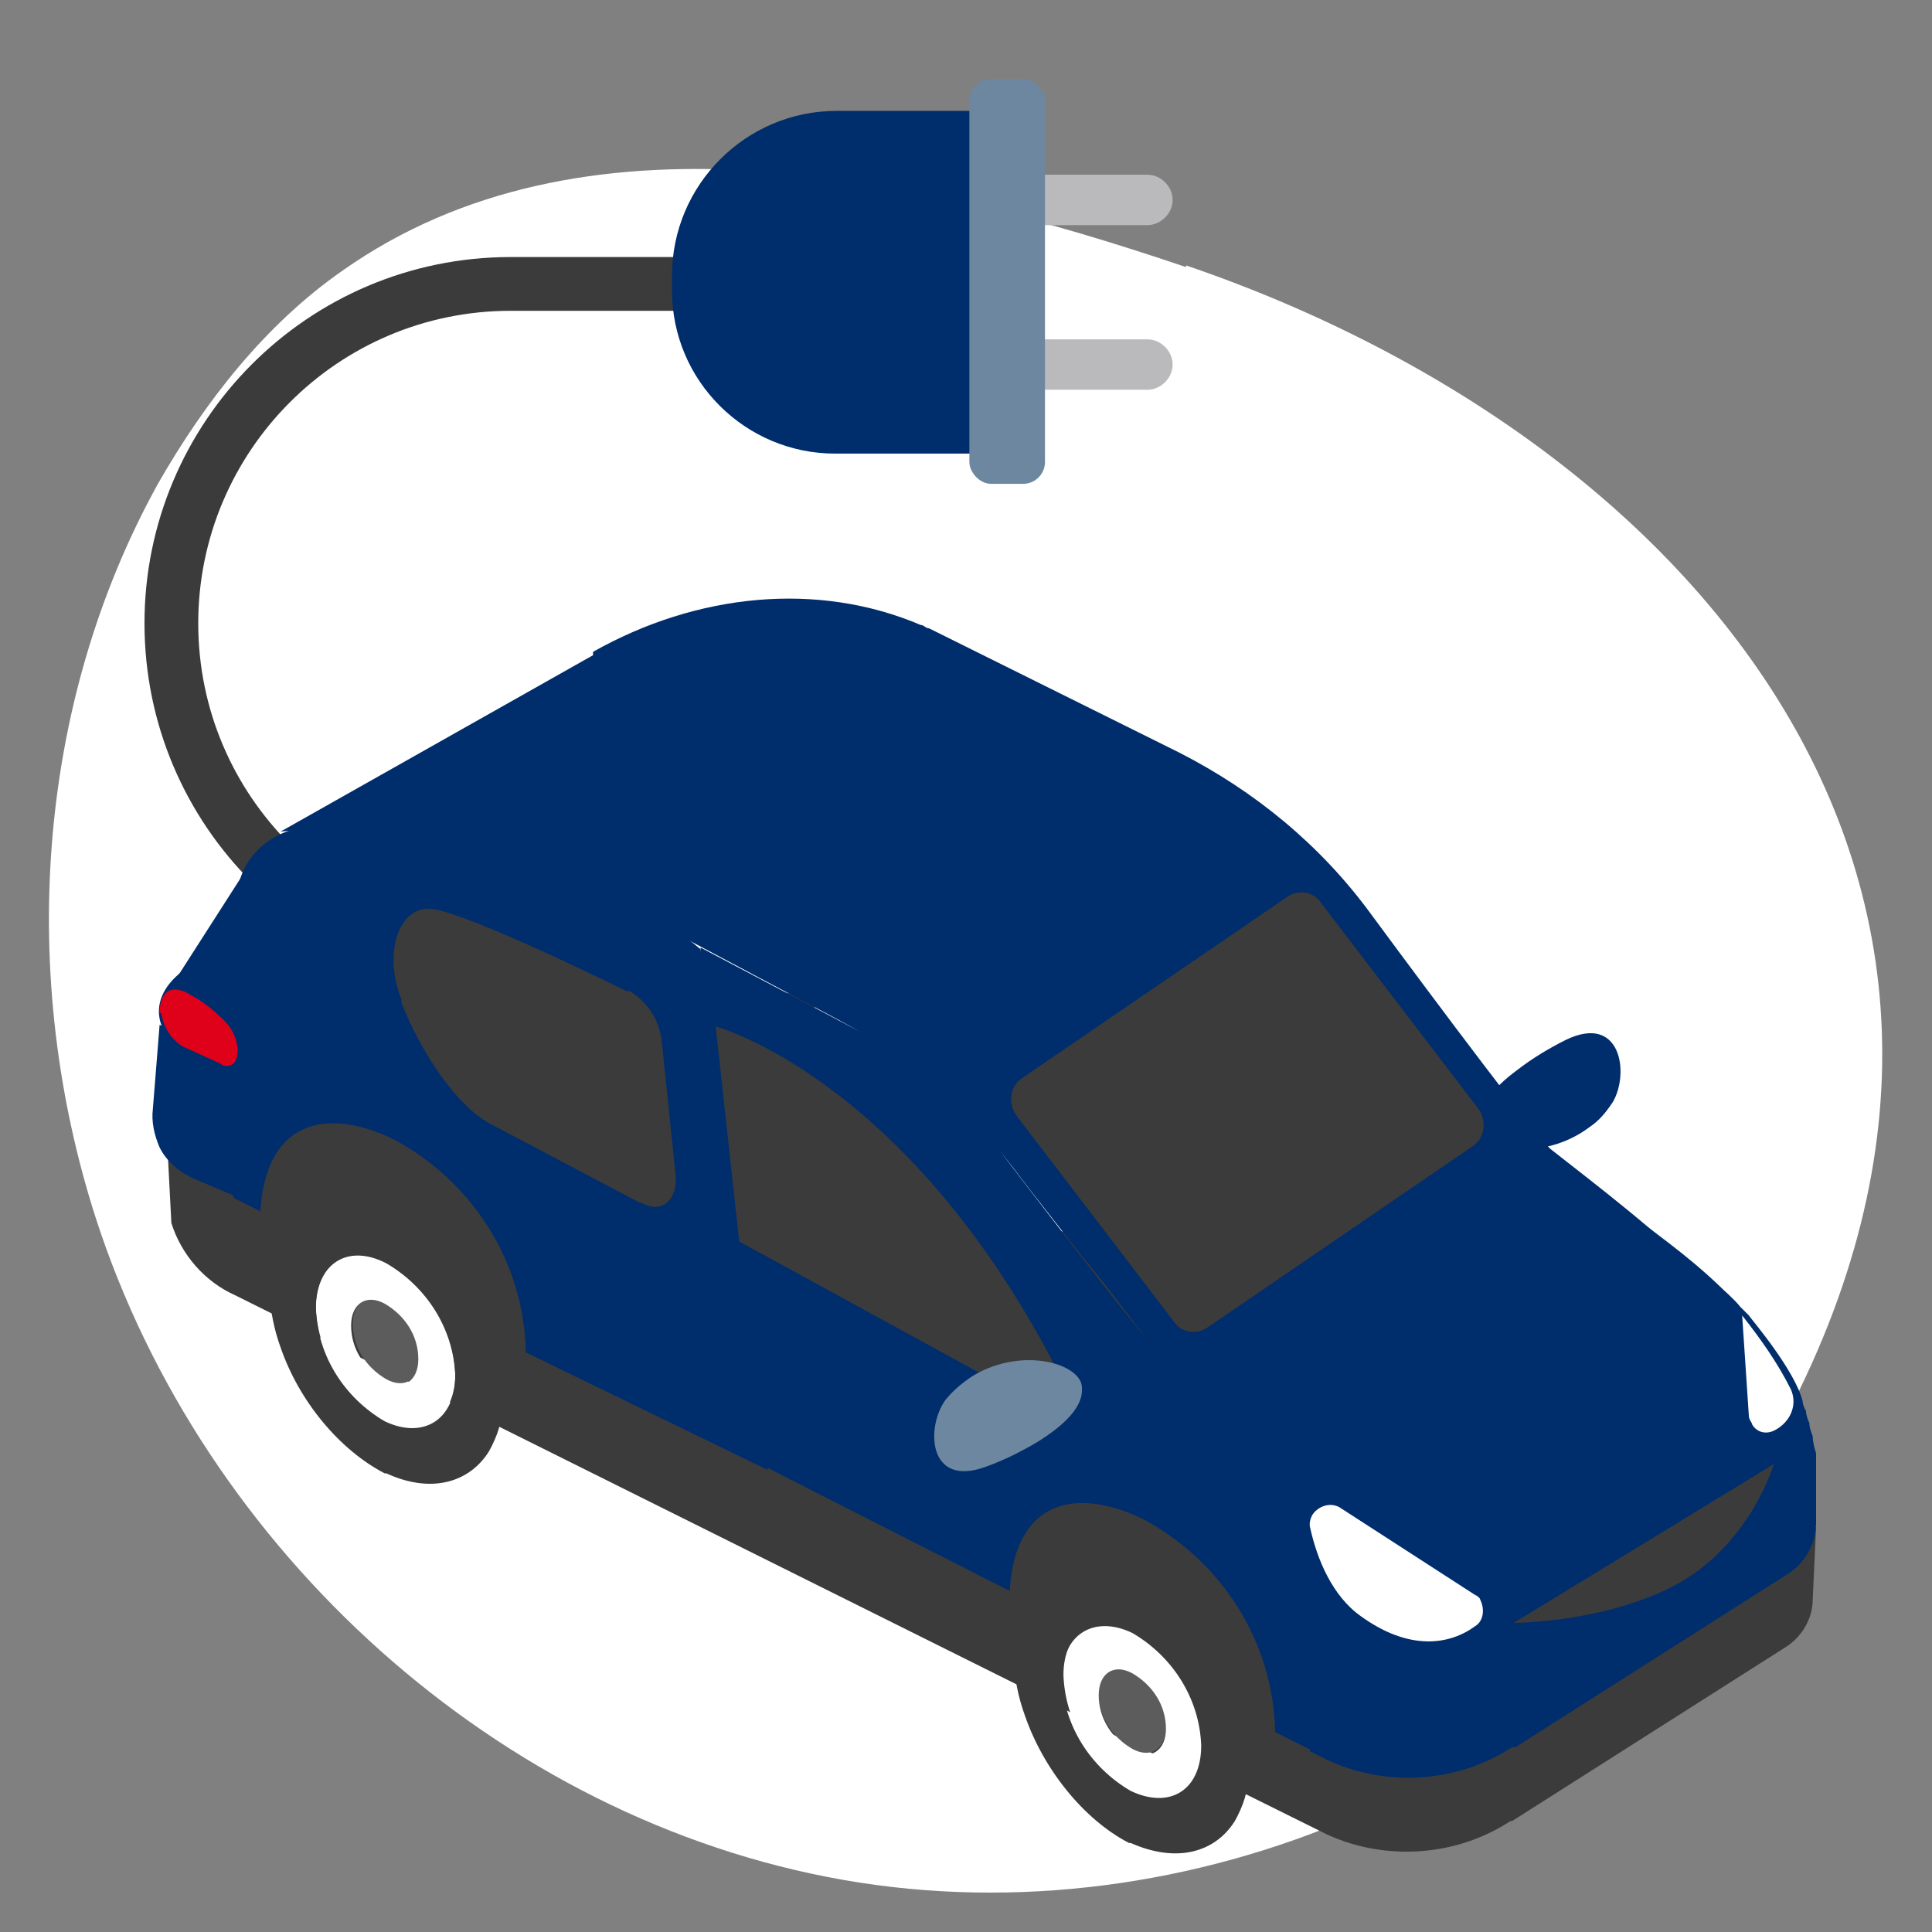
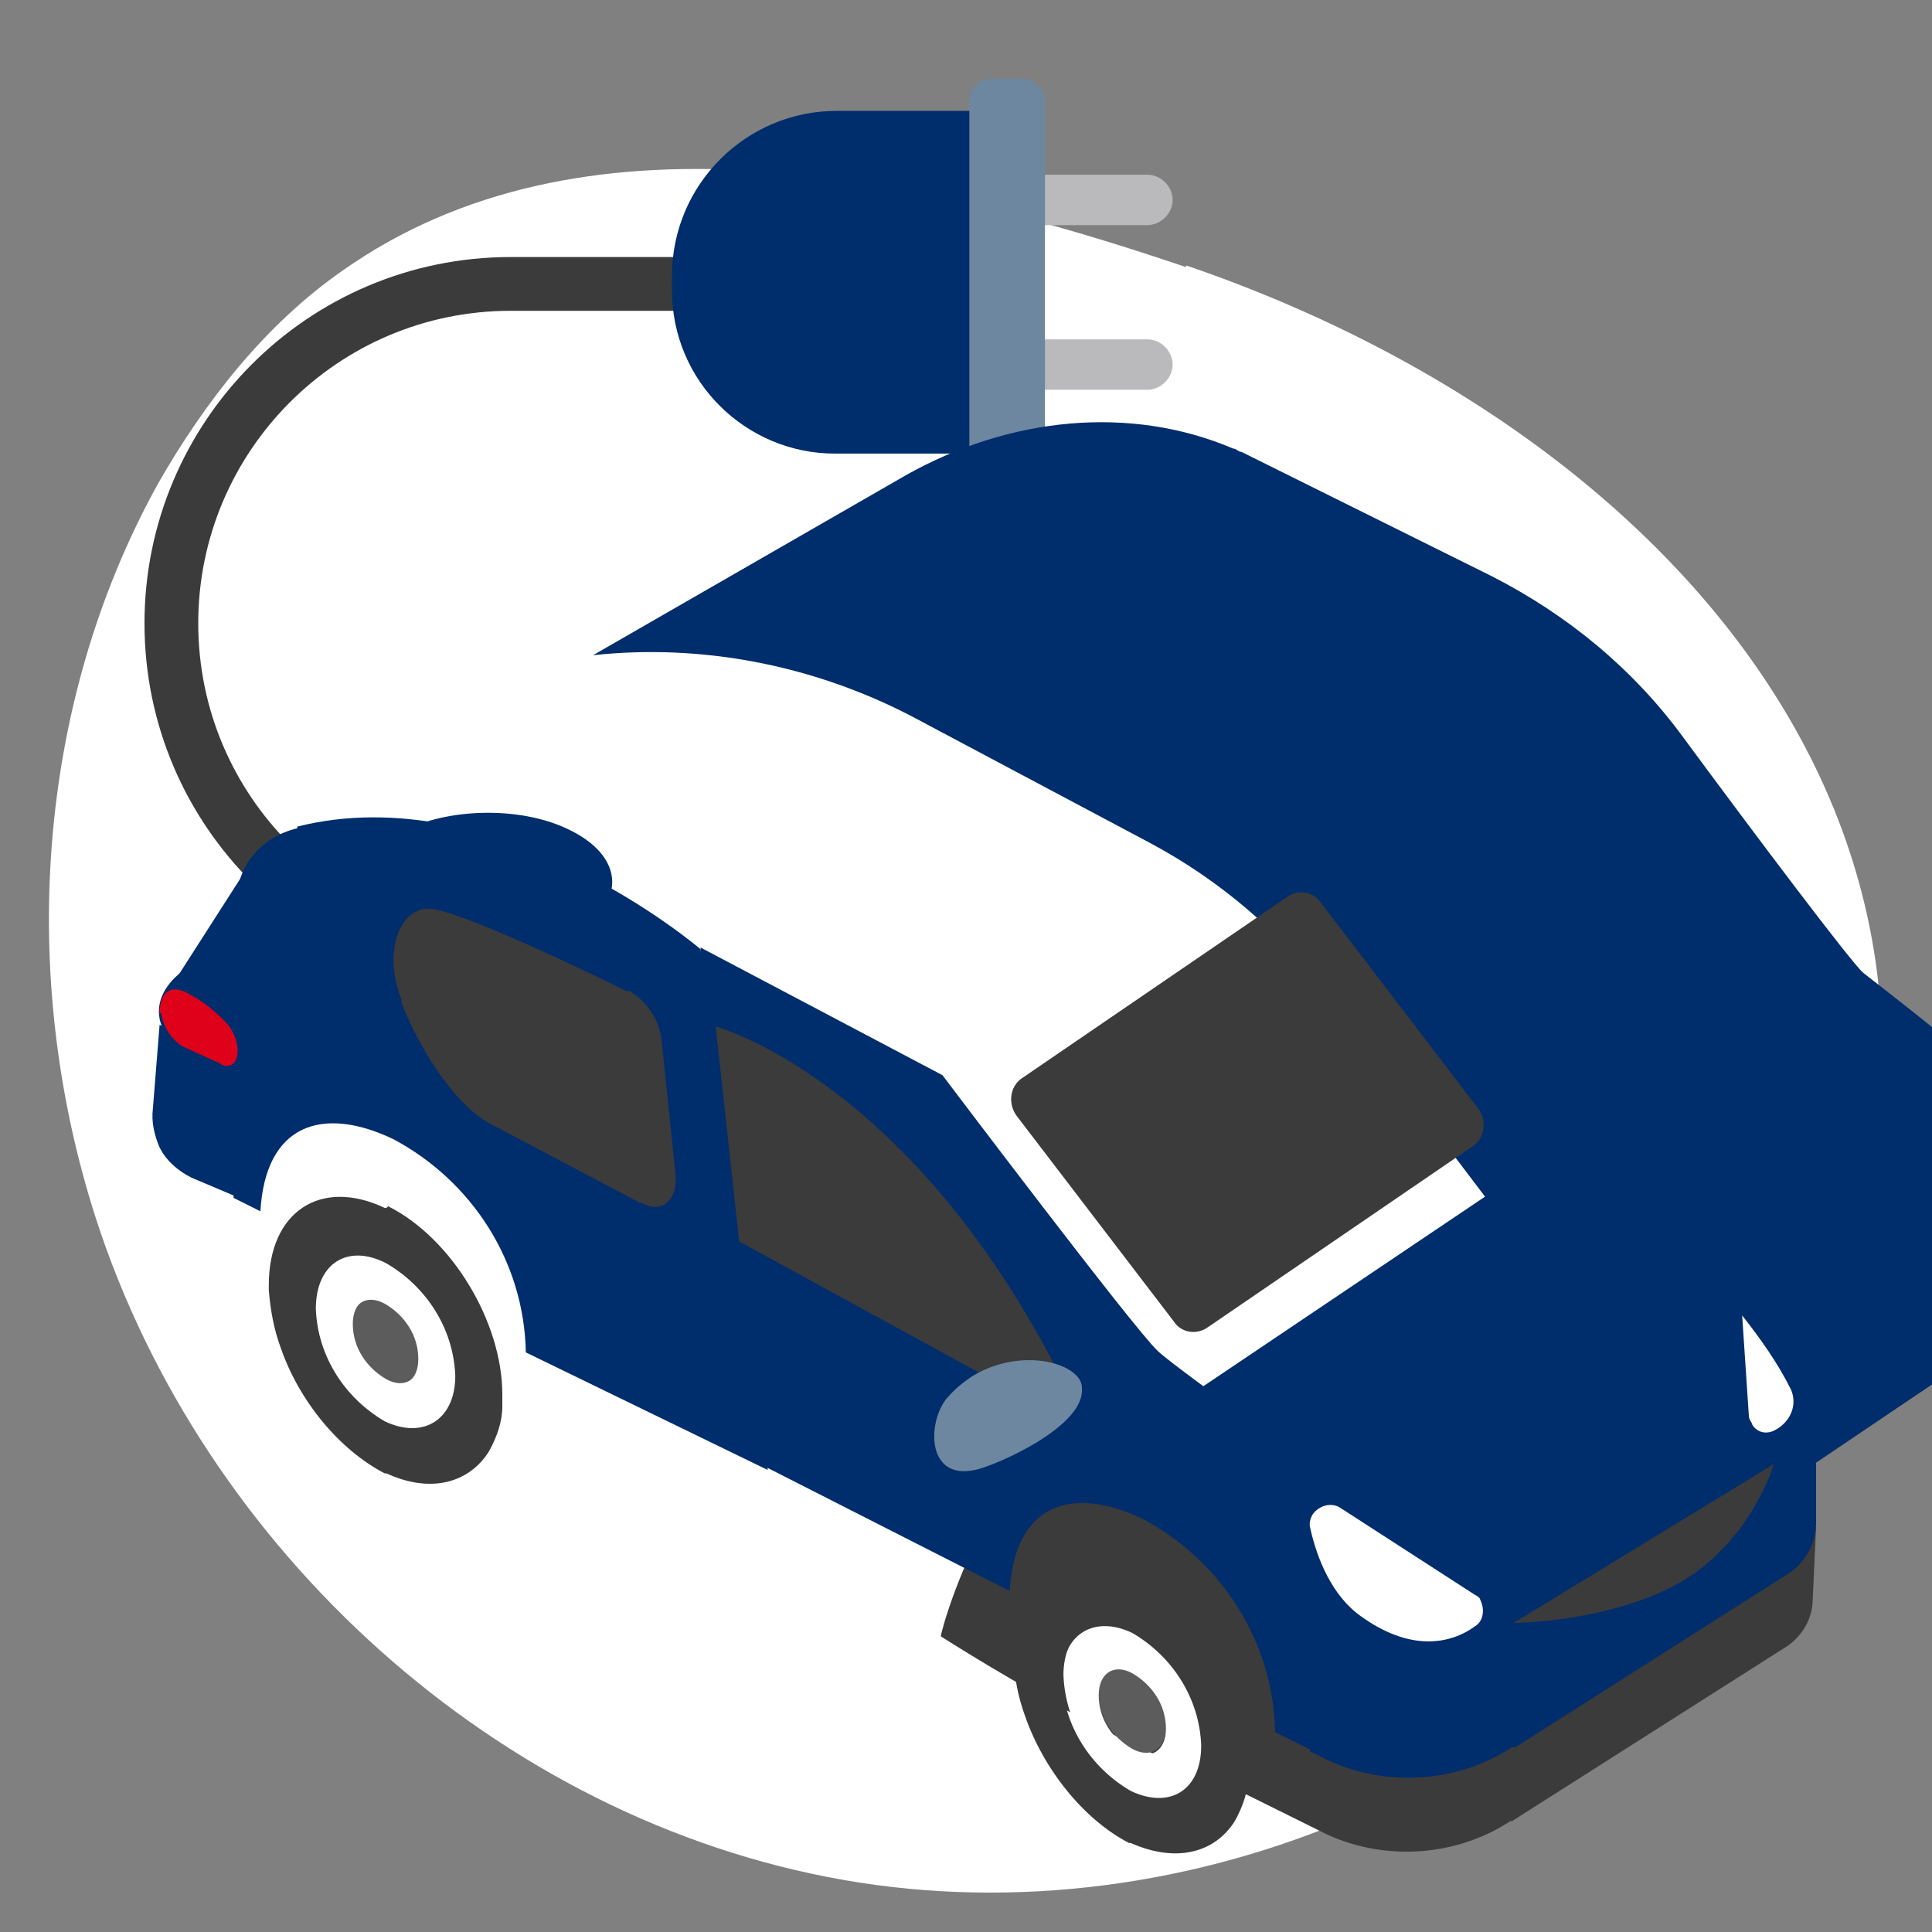
<svg xmlns="http://www.w3.org/2000/svg" version="1.1" viewBox="0 0 115 115">
  <rect x="0" y="0" width="115" height="115" fill="#808080" stroke="none" />
  <defs>
    <style>
      .cls-1 {
        fill: #002d6c;
      }

      .cls-2 {
        fill: #3b3b3b;
      }

      .cls-3 {
        fill: #5c5c5c;
      }

      .cls-4 {
        fill: none;
        stroke: #3b3b3b;
        stroke-miterlimit: 10;
        stroke-width: 3.2px;
      }

      .cls-5 {
        fill: #6d87a0;
      }

      .cls-6 {
        fill: #fff;
      }

      .cls-7 {
        fill: #bab9bb;
      }

      .cls-8 {
        fill: #df001a;
      }
    </style>
  </defs>
  <g>
    <g id="a">
      <path class="cls-6" d="M70.6,15.9c-16.5-5.6-36-9.8-50.2.2-4.6,3.2-8.2,7.8-11,12.7-7.3,13.2-8.3,29.4-3.7,43.7,6.4,19.8,24,35.8,44.5,39.4,20.5,3.6,42.9-5.9,53.9-23.7,20.8-33.8-2.4-61.8-33.5-72.4h0Z" />
      <g>
        <path class="cls-4" d="M48.8,16.9h-18.4c-11.2,0-20.2,9.1-20.2,20.2h0c0,11.2,9.1,20.2,20.2,20.2" />
        <g>
          <path class="cls-7" d="M60.2,21.7h0c0-.8.7-1.5,1.5-1.5h6.6c.8,0,1.5.7,1.5,1.5h0c0,.8-.7,1.5-1.5,1.5h-6.6c-.8,0-1.5-.7-1.5-1.5Z" />
          <path class="cls-7" d="M60.2,11.9h0c0-.8.7-1.5,1.5-1.5h6.6c.8,0,1.5.7,1.5,1.5h0c0,.8-.7,1.5-1.5,1.5h-6.6c-.8,0-1.5-.7-1.5-1.5Z" />
        </g>
        <path class="cls-1" d="M40,17.3v-.9c0-5.4,4.4-9.8,9.8-9.8h9.3v20.4h-9.4c-5.3,0-9.7-4.3-9.7-9.7Z" />
        <rect class="cls-5" x="57.7" y="4.7" width="4.5" height="24.1" rx="1.3" ry="1.3" />
      </g>
      <g>
        <polygon class="cls-1" points="15.2 50.9 10.2 58.7 16.8 55 15.2 50.9" />
        <path class="cls-1" d="M94.6,67.1c.6-.4,1-.9,1.4-1.5,1-1.7.5-5.3-2.8-3.7-1,.5-2,1.1-2.9,1.8-1.5,1.1-2.5,2.4-2.3,3.4.2,1.3,3.8,2.1,6.6,0h0Z" />
        <path class="cls-1" d="M22.3,63l12.3-7.8c2.7-1.7,2.4-4.3-.7-5.8h0c-3-1.5-7.7-1.3-10.3.3l-12.3,7.8c-2.7,1.7-2.4,4.3.7,5.8h0c3,1.5,7.7,1.3,10.3-.3Z" />
-         <path class="cls-2" d="M9.9,66.9h5c0,0,0,1.9,0,1.9l18.9-12,14.7,2.6-.3,6.5c0,1.2-.7,2.3-1.7,2.9l36.8,9.9c-3.4,2.2-16.7,24.5-20.1,22.9l-49.2-24.5c-1.8-.8-3.2-2.4-3.8-4.3l-.3-5.8h0Z" />
        <path class="cls-1" d="M17.7,49.2c12-3,24,7.3,24,7.3l4,31-14.4-7c-.1-5.4-3.2-10.2-7.9-12.7-4.2-2-7.6-.9-7.9,4.3l-1.6-.8.2-17.7c0-2.1,1.5-3.8,3.6-4.3Z" />
        <path class="cls-2" d="M90,108.4l16.2-10.3c1-.6,1.7-1.7,1.7-2.9l.2-4.3-14.6-4.8-26.8,17,12.3,6.1c3.5,1.6,7.7,1.3,10.9-.8h0Z" />
        <path class="cls-1" d="M90.2,104l16.2-10.3c2.2-1.4,2.3-4.6,0-5.7l-12.8-6.3-26.8,17,12.3,6.1c3.5,1.6,7.7,1.3,10.9-.8h0Z" />
        <path class="cls-2" d="M56,97.4c0-.4,4.7-17.4,13.8-10.7,4,2.9,10.8,16.9,7.2,19.4s-21-8.7-21-8.7Z" />
        <path class="cls-3" d="M67.4,99.5h0c-1.1-.6-2,0-2,1.3,0,1.4.8,2.6,2,3.3h0c1.1.6,2,0,2-1.3,0-1.4-.8-2.6-2-3.3Z" />
        <path class="cls-6" d="M67.5,97.1c2.4,1.4,4,3.9,4.1,6.7,0,2.6-1.9,3.9-4.2,2.7h0c-2.4-1.4-4-4-4.1-6.8,0-2.6,1.9-3.9,4.2-2.7,0,0,0,0,0,0ZM67.4,104.2h0c1.1.6,2,0,2-1.3,0-1.4-.8-2.6-2-3.3h0c-1.1-.6-2,0-2,1.3,0,1.4.8,2.6,2,3.3" />
        <path class="cls-2" d="M67.5,93.8c3.8,1.9,6.8,6.9,6.8,11.2,0,.2,0,.4,0,.7,0,.9-.3,1.8-.8,2.7-1.2,1.9-3.5,2.5-6.2,1.3h-.1c-2.7-1.4-5.1-4.4-6.2-7.6-.4-1.1-.6-2.2-.7-3.4,0-.1,0-.2,0-.3,0-4.4,3.1-6.4,6.9-4.6,0,0,0,0,.1,0h0ZM67.3,106.6h0c2.3,1.1,4.2,0,4.2-2.7-.1-2.8-1.7-5.3-4.1-6.7,0,0,0,0,0,0-2.3-1.1-4.2.1-4.2,2.7.1,2.8,1.7,5.3,4.1,6.7" />
        <path class="cls-3" d="M23,77.5h0c-1.1-.6-2,0-2,1.3,0,1.4.8,2.6,2,3.3h0c1.1.6,2,0,2-1.3,0-1.4-.8-2.6-2-3.3Z" />
        <path class="cls-6" d="M23,75.1c2.4,1.4,4,3.9,4.1,6.7,0,2.6-1.9,3.9-4.2,2.7,0,0,0,0,0,0-2.4-1.4-4-3.9-4.1-6.7,0-2.6,1.9-3.9,4.2-2.7,0,0,0,0,0,0ZM22.9,82.2h0c1.1.6,2,0,2-1.3,0-1.4-.8-2.6-2-3.3h0c-1.1-.6-2,0-2,1.3,0,1.4.8,2.6,2,3.3" />
        <path class="cls-2" d="M23.1,71.8c3.8,1.9,6.8,6.9,6.8,11.2,0,.2,0,.5,0,.7,0,.9-.3,1.8-.8,2.7-1.2,1.9-3.5,2.5-6.1,1.3,0,0,0,0-.1,0-2.7-1.4-5.1-4.3-6.2-7.5-.4-1.1-.6-2.2-.7-3.4,0-.1,0-.2,0-.3,0-4.4,3.1-6.4,6.9-4.6,0,0,0,0,.1,0h0ZM22.9,84.6s0,0,0,0c2.3,1.1,4.2-.1,4.2-2.7-.1-2.8-1.7-5.3-4.1-6.7h0c-2.3-1.2-4.2,0-4.2,2.7.1,2.8,1.7,5.3,4.1,6.7" />
        <path class="cls-1" d="M41.7,56.4l14.4,7.6s11.4,15.1,12.8,16.4c1.1,1.1,12.6,9.1,13.3,10.2,1.5,2.3,1.9,3.5,1.8,5.8,0,0-.2,9.2-.3,9.3-3,0-4.6-1.2-5.8-1.6l-2-1c-.1-5.4-3.2-10.2-7.9-12.7-4.2-2-7.6-.9-7.9,4.3l-17.9-9.1-.5-29.2h0Z" />
-         <path class="cls-1" d="M35.3,39l-18.6,10.5c6.5-.7,13.1.6,18.9,3.6l14.3,7.6c4.1,2.2,7.6,5.2,10.4,8.8,1.5,2,3.2,4.1,4.2,5.4,1.3,1.5,5.8,7.5,5.8,7.5,0,0,7.6,5.1,10.2,7.8.9.9,1.7,1.9,2.4,3,1.4,2.2,2.2,4.8,2.1,7.4l20.9-14.1c0-2.6-.7-5.2-2.1-7.4-.7-1.1-1.5-2.1-2.4-3-2.6-2.7-6.3-5.5-9.1-7.7-.7-.6-6.5-8.3-10.7-14-3-4.1-6.9-7.3-11.4-9.6l-14.9-7.4c-.2,0-.3-.2-.5-.2-6.1-2.6-13.3-1.9-19.5,1.6h0Z" />
+         <path class="cls-1" d="M35.3,39c6.5-.7,13.1.6,18.9,3.6l14.3,7.6c4.1,2.2,7.6,5.2,10.4,8.8,1.5,2,3.2,4.1,4.2,5.4,1.3,1.5,5.8,7.5,5.8,7.5,0,0,7.6,5.1,10.2,7.8.9.9,1.7,1.9,2.4,3,1.4,2.2,2.2,4.8,2.1,7.4l20.9-14.1c0-2.6-.7-5.2-2.1-7.4-.7-1.1-1.5-2.1-2.4-3-2.6-2.7-6.3-5.5-9.1-7.7-.7-.6-6.5-8.3-10.7-14-3-4.1-6.9-7.3-11.4-9.6l-14.9-7.4c-.2,0-.3-.2-.5-.2-6.1-2.6-13.3-1.9-19.5,1.6h0Z" />
        <path class="cls-1" d="M92.3,68.6c1.1,1,2.8,2.1,3.9,3,2.3,1.8,4.1,3,6.1,4.9.4.4.9.8,1.3,1.3.2.2.3.3.5.5.2.3,2.7,3.2,3.2,5.1,0,.2.1.4.2.6,0,.2.1.5.2.7,0,.3.1.5.2.8,0,.3.1.7.2,1,0,.6,0,3.7,0,4.3l-23.1,10-1.8-6c-.2-.2-.3-2.8-.4-3-.5-.5-.1.6-.6.2-2-1.9-4.5-4.3-6.8-6.1-1.1-.9-2.7-2.1-4.2-3.1l21.1-14.2h0Z" />
        <path class="cls-6" d="M105.7,85.1c-.5.3-1.1.2-1.4-.3,0-.1-.2-.3-.2-.5l-.4-6c1.1,1.4,2.1,2.8,2.9,4.4.4.9,0,1.9-.9,2.4,0,0,0,0,0,0Z" />
        <path class="cls-6" d="M87.9,95l-8.2-5.3c-.6-.3-1.3,0-1.6.5-.1.2-.2.5-.1.8.4,1.8,1.3,4,3,5.2,2.9,2.1,5.3,1.7,6.8.6.5-.3.6-1,.3-1.6,0-.1-.2-.2-.3-.3h0Z" />
        <path class="cls-2" d="M78.6,53.7l9.4,12.3c.5.7.4,1.7-.3,2.2l-15.8,10.8c-.7.5-1.6.3-2-.3l-9.4-12.3c-.5-.7-.4-1.7.3-2.2l15.8-10.8c.7-.5,1.6-.3,2,.3h0Z" />
        <path class="cls-1" d="M14,63.1v8.1c0,0-2.6-1.1-2.6-1.1-.8-.4-1.5-1-1.9-1.8h0c-.3-.7-.5-1.5-.4-2.3l.4-5,4.6,2.1h0Z" />
        <path class="cls-2" d="M62.3,83.9l-18.3-10-1.4-12.8s11.3,3,20.3,20.4c.7,1.3.3,2.9-.6,2.4Z" />
        <path class="cls-5" d="M57.9,81.9c-.6.4-1.1.8-1.6,1.4-1.2,1.6-1.1,5.3,2.4,4,1.1-.4,2.1-.9,3.1-1.5,1.6-1,2.7-2.1,2.6-3.2,0-1.4-3.5-2.5-6.5-.7h0Z" />
        <path class="cls-2" d="M38.1,71.6l-8.9-4.7c-2.1-1.1-4.2-4.4-5.3-7.2,0,0,0-.1,0-.2-1.1-2.7-.2-5.6,1.8-5.4,2.3.3,11.2,4.7,11.6,4.9,0,0,.1,0,.2,0,1.1.7,1.8,1.8,1.9,3.1l.8,7.7c.2,1.6-.8,2.5-2,1.8h0Z" />
        <path class="cls-8" d="M9.5,60.3h0c0-.8.3-1.4.9-1.4.3,0,.6.1.9.3.8.4,1.5,1,2.1,1.6.7.7,1,2,.5,2.5-.2.2-.6.2-.8,0l-2.2-1h0c-.7-.4-1.2-1.2-1.3-2h0Z" />
        <path class="cls-2" d="M105.5,87.2l-15.4,9.4s5.6,0,9.9-2.4c4.3-2.5,5.6-7.1,5.6-7.1h0Z" />
      </g>
    </g>
  </g>
</svg>